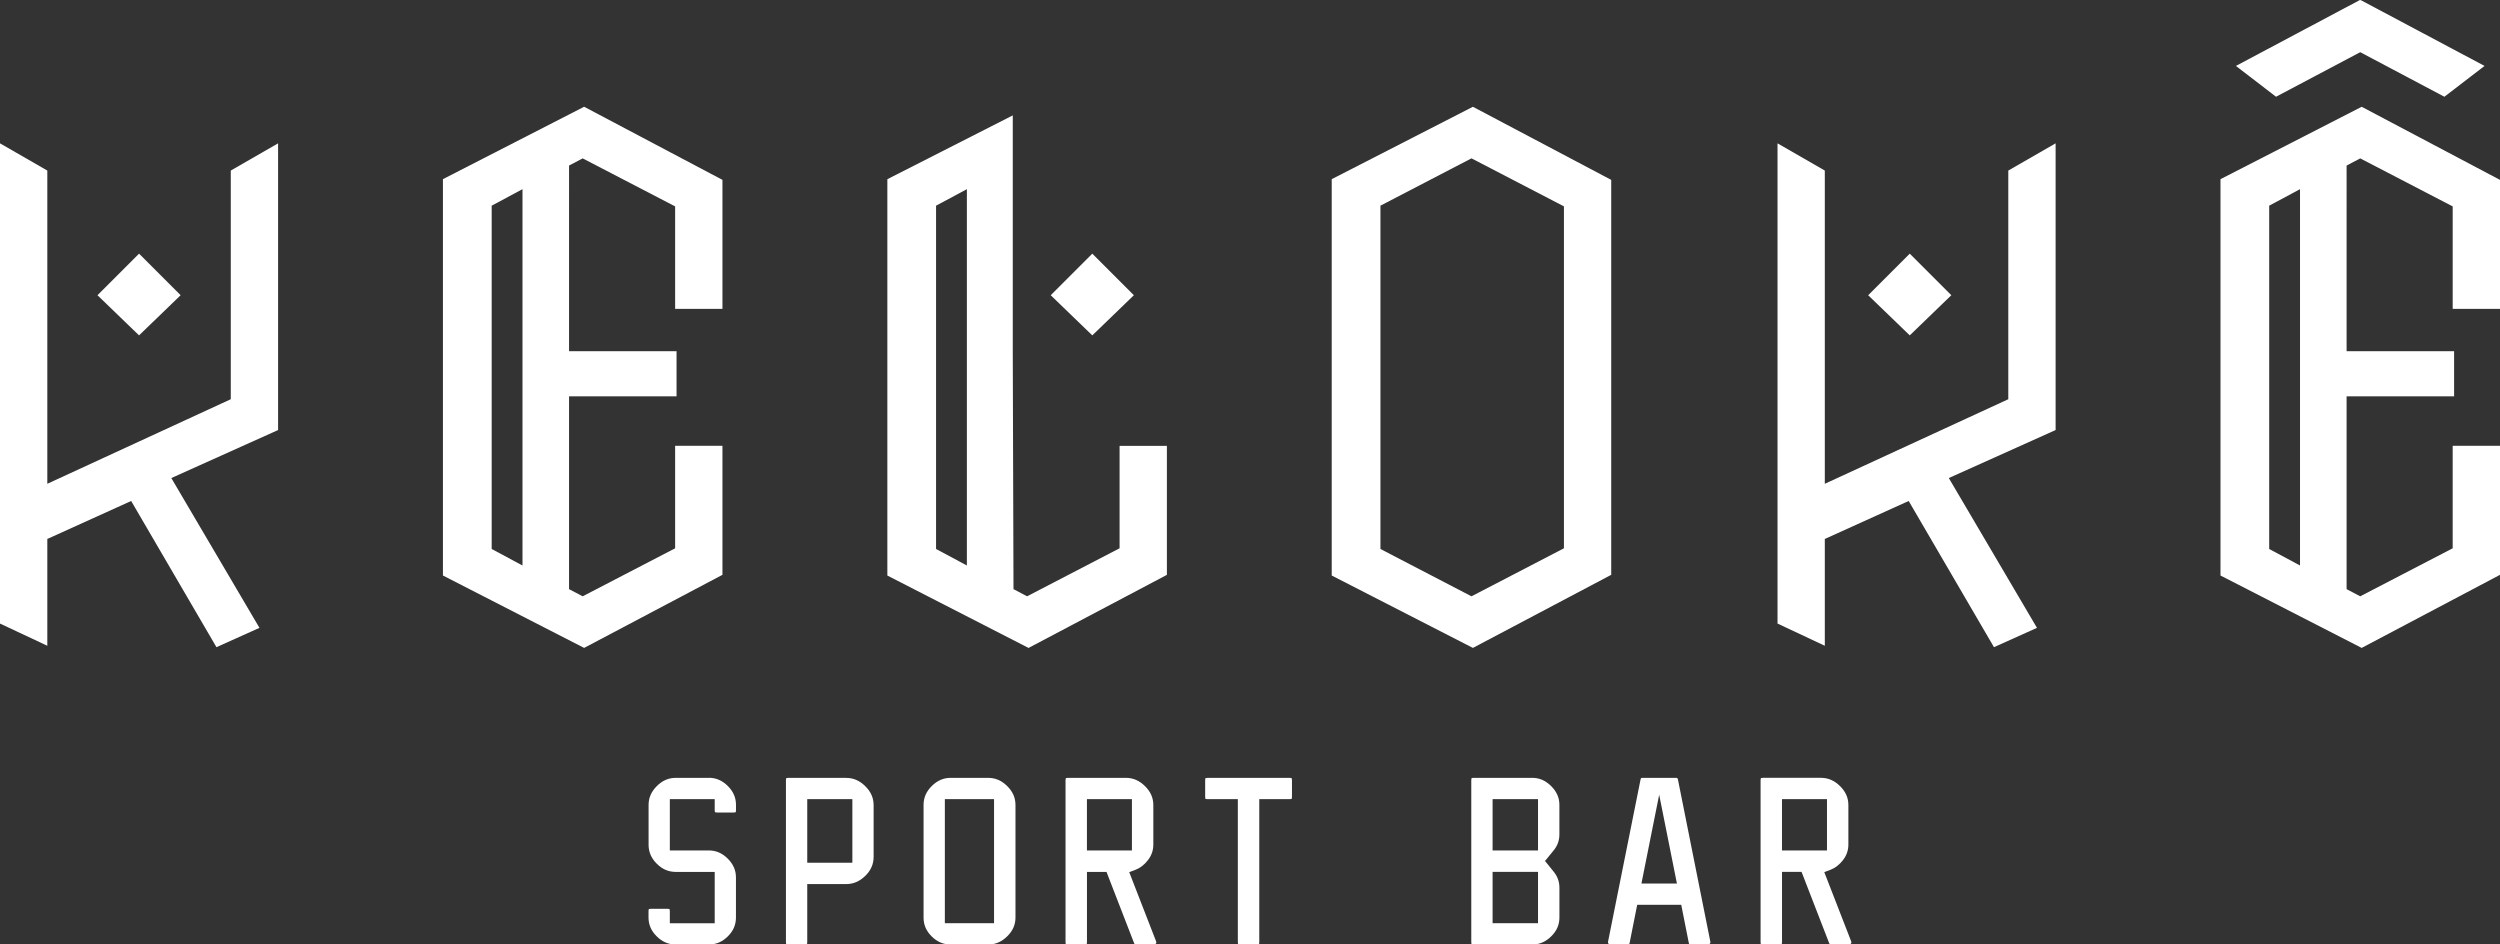
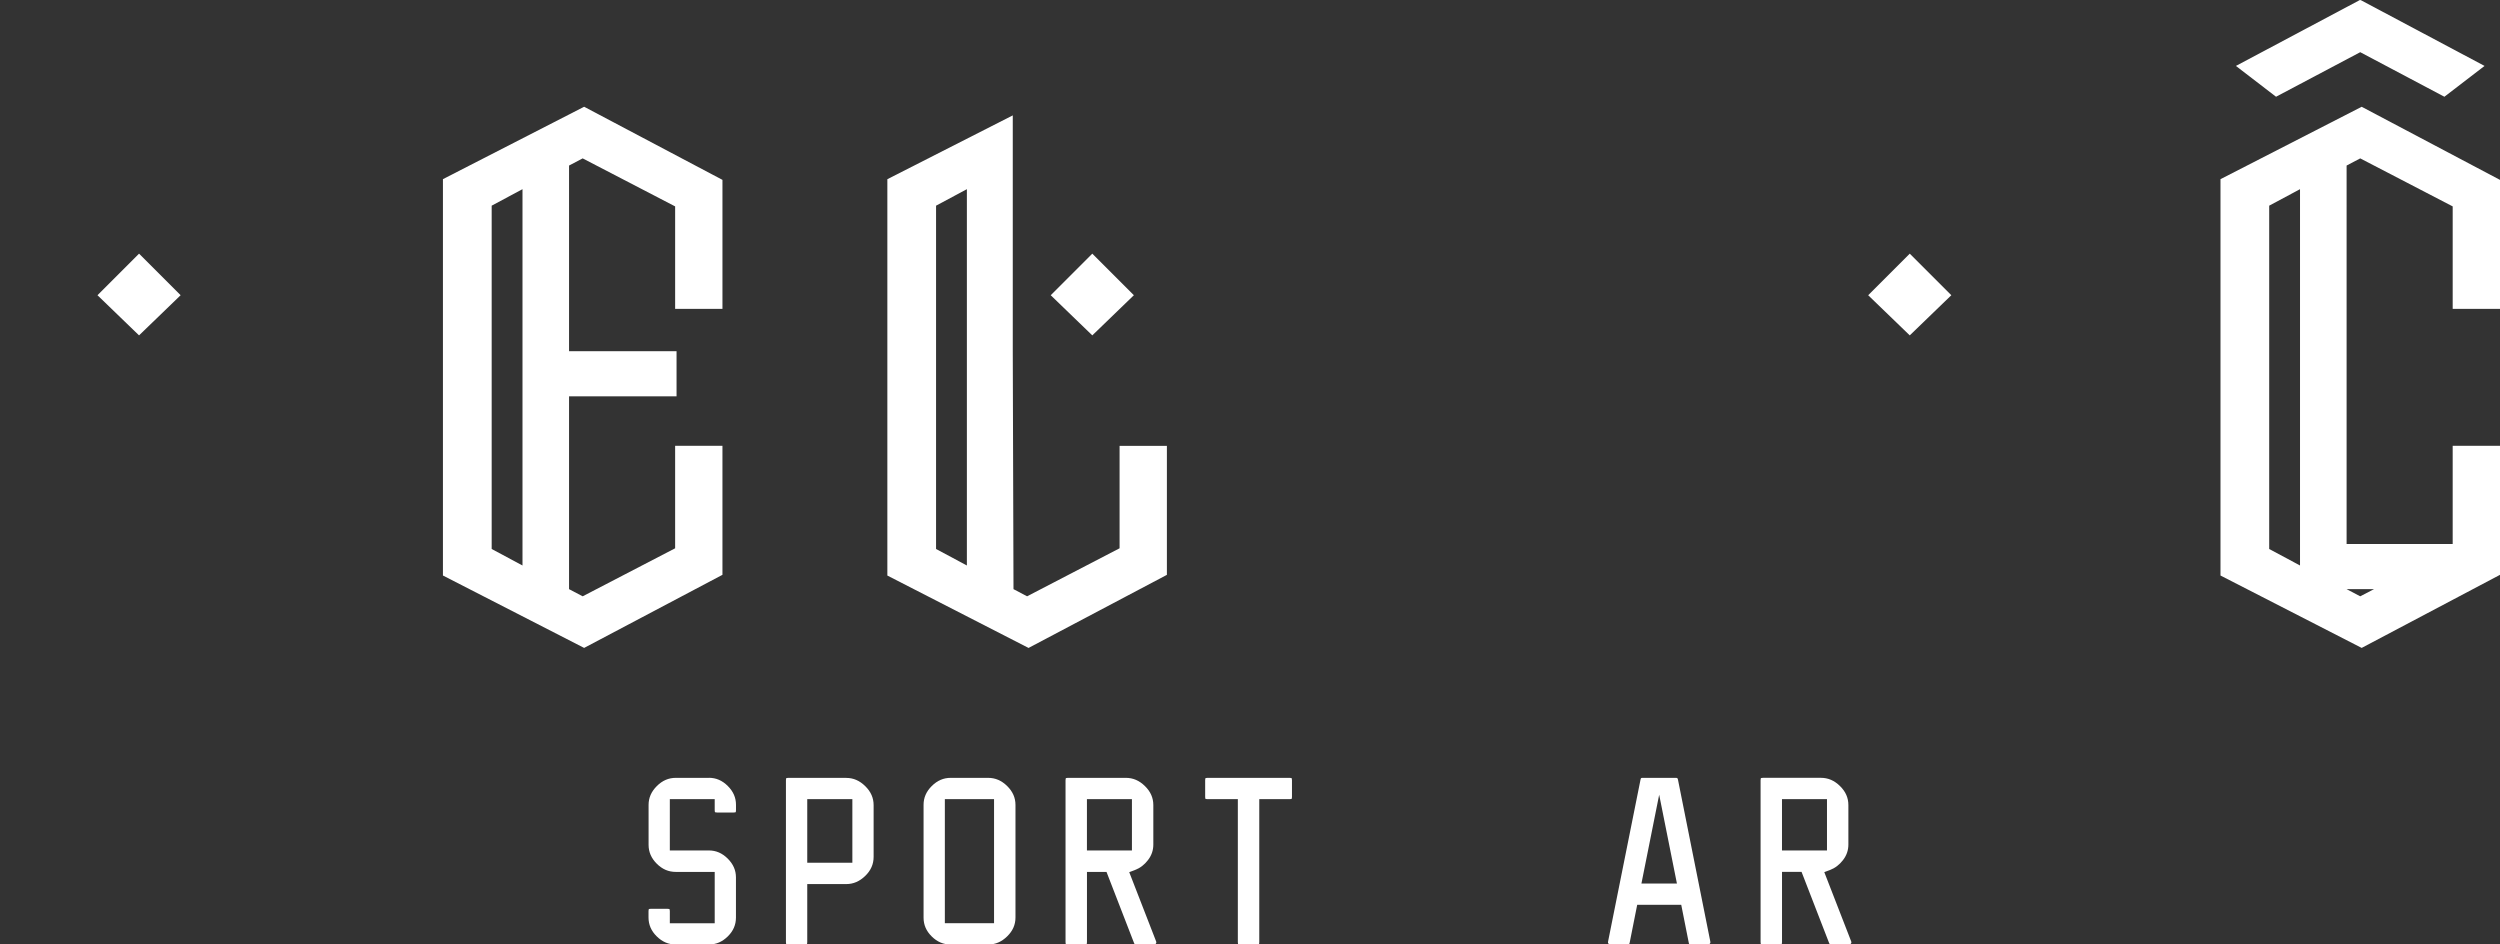
<svg xmlns="http://www.w3.org/2000/svg" viewBox="0 0 862.31 325.78">
  <rect x="0" y="0" width="862.31" height="325.78" fill="#333333" stroke="none" />
  <defs>
    <style>
      .cls-1 {
        fill: #FFF;
      }
    </style>
  </defs>
  <g>
    <path class="cls-1" d="M244.53,268.3h-11.43c-2.5,0-4.64.93-6.55,2.84-1.91,1.91-2.84,4.04-2.84,6.51v13.74c0,2.49.93,4.63,2.83,6.53,1.91,1.9,4.05,2.82,6.55,2.82h13.43v17.71h-15.48v-4.16c0-.54-.12-.69-.12-.7s-.16-.12-.7-.12h-5.75c-.43,0-.62.08-.66.11,0,0-.12.16-.12.7v2.15c0,2.52.92,4.66,2.83,6.54,1.91,1.89,4.05,2.81,6.56,2.81h11.43c2.48,0,4.61-.91,6.52-2.79,1.9-1.87,2.82-4,2.82-6.52v-13.82c0-2.47-.93-4.59-2.83-6.49-1.91-1.9-4.04-2.82-6.51-2.82h-13.47v-17.71h15.48v3.84c0,.43.08.62.11.66,0,0,.16.12.7.12h5.75c.43,0,.63-.08.67-.11.02-.03.11-.23.11-.67v-1.88c0-2.47-.93-4.59-2.83-6.49-1.91-1.9-4.04-2.82-6.51-2.82Z" />
    <path class="cls-1" d="M291.91,268.3h-20c-.54,0-.69.12-.7.12s-.12.16-.12.7v55.86c0,.54.12.69.12.7s.16.12.7.12h5.75c.43,0,.62-.08.66-.11,0,0,.12-.16.12-.7v-20.05h13.43c2.48,0,4.63-.93,6.58-2.83,1.94-1.89,2.88-4.04,2.88-6.55v-17.85c0-2.49-.94-4.63-2.88-6.54-1.95-1.92-4.09-2.85-6.54-2.85ZM294,297.58h-15.56v-21.94h15.56v21.94Z" />
    <path class="cls-1" d="M340.82,268.3h-12.92c-2.47,0-4.6.92-6.51,2.82-1.91,1.9-2.83,4.02-2.83,6.49v38.91c0,2.49.92,4.61,2.81,6.48,1.9,1.88,4.04,2.79,6.54,2.79h12.96c2.45,0,4.59-.92,6.53-2.82,1.92-1.88,2.86-4.01,2.86-6.49v-38.83c0-2.49-.94-4.62-2.86-6.52-1.94-1.91-4.08-2.83-6.56-2.83ZM342.87,318.44h-16.97v-42.8h16.97v42.8Z" />
    <path class="cls-1" d="M389.5,300.83l1.9-.71c1.82-.68,3.32-1.82,4.59-3.49,1.23-1.61,1.82-3.36,1.82-5.32v-13.62c0-2.49-.94-4.63-2.88-6.54-1.95-1.92-4.1-2.85-6.58-2.85h-20c-.54,0-.7.12-.7.12,0,0-.12.16-.12.7v55.86c0,.54.12.69.12.7,0,0,.16.12.7.12h5.75c.54,0,.69-.12.7-.12s.12-.16.12-.7v-24.24h6.74l9.5,24.53c.19.47.34.52.71.52h6.15c.34,0,.52-.09.71-.37.11-.16.19-.33.03-.75l-9.26-23.84ZM374.91,293.35v-17.71h15.52v17.71h-15.52Z" />
    <path class="cls-1" d="M444.81,268.3h-28.3c-.54,0-.69.12-.7.12s-.12.16-.12.7v5.75c0,.43.08.62.11.66,0,0,.16.12.7.12h10.46v49.33c0,.54.12.69.12.7s.16.12.7.12h5.75c.54,0,.69-.12.7-.12s.12-.16.12-.7v-49.33h10.46c.54,0,.71-.12.71-.12.03-.03.11-.23.11-.66v-5.75c0-.54-.12-.69-.12-.7s-.16-.12-.7-.12Z" />
-     <path class="cls-1" d="M528.5,268.3h-20.24c-.43,0-.62.08-.66.11,0,0-.12.16-.12.7v55.86c0,.54.12.71.12.71.03.03.23.11.66.11h20.24c2.48,0,4.62-.92,6.54-2.81,1.91-1.88,2.84-4.01,2.84-6.5v-10.26c0-2.08-.64-3.89-1.95-5.52l-3.02-3.73,2.95-3.61c1.36-1.64,2.01-3.46,2.01-5.58v-10.18c0-2.46-.94-4.58-2.86-6.48-1.94-1.91-4.07-2.83-6.52-2.83ZM530.5,318.44h-15.67v-17.71h15.67v17.71ZM530.5,293.35h-15.67v-17.71h15.67v17.71Z" />
    <path class="cls-1" d="M577.97,268.3h-11.35c-.58,0-.66.07-.77.64l-11.2,55.88c-.07.37,0,.5.13.63.2.24.34.34.69.34h5.83c.59,0,.7-.09.82-.67l2.59-13.03h15.19l2.59,13.06c.1.53.18.64.81.64h5.87c.23,0,.4-.05.62-.31.11-.13.21-.3.14-.71l-11.15-55.81c-.12-.57-.23-.66-.81-.66ZM566.17,304.74l6.12-30.62,6.12,30.62h-12.25Z" />
    <path class="cls-1" d="M638.5,324.66l-9.26-23.84,1.9-.71c1.82-.68,3.32-1.82,4.59-3.49,1.23-1.61,1.82-3.36,1.82-5.32v-13.62c0-2.49-.94-4.63-2.88-6.54-1.95-1.92-4.1-2.85-6.58-2.85h-20c-.54,0-.7.12-.7.12,0,0-.12.16-.12.7v55.86c0,.54.12.69.12.7,0,0,.16.12.7.12h5.75c.54,0,.69-.12.7-.12s.12-.16.12-.7v-24.24h6.74l9.5,24.53c.19.47.34.52.71.52h6.15c.34,0,.52-.09.71-.37.11-.16.19-.33.03-.75ZM614.65,293.35v-17.71h15.52v17.71h-15.52Z" />
  </g>
  <g>
-     <polygon class="cls-1" points="79.6 137.7 16.32 166.87 16.32 58.83 0 49.44 0 215.08 16.32 222.74 16.32 185.9 45.24 172.8 74.66 223.23 89.49 216.56 59.09 164.89 95.92 148.33 95.92 49.44 79.6 58.83 79.6 137.7" />
    <path class="cls-1" d="M152.78,61.8v136.71l48.7,24.97,47.71-25.21v-44.5h-16.32v35.35l-31.89,16.56-4.7-2.47v-66.5h37.08v-15.57h-37.08V57.1l4.7-2.47,31.89,16.56v35.35h16.32v-44.5l-47.71-25.22-48.7,24.97ZM180.22,195.05l-10.63-5.69v-118.42l10.63-5.69v129.79Z" />
    <path class="cls-1" d="M386.16,189.12l-31.89,16.56-4.69-2.47-.25-82.08V39.8l-43.26,22.01v136.71l48.7,24.97,47.72-25.21v-44.5h-16.32v35.35ZM333.5,195.05l-10.63-5.69v-118.42l10.63-5.69v129.79Z" />
-     <path class="cls-1" d="M459.34,61.8v136.71l48.7,24.97,47.71-25.21V62.05l-47.71-25.22-48.7,24.97ZM539.44,189.12l-31.89,16.56-31.4-16.32v-118.42l31.4-16.32,31.89,16.56v117.92Z" />
-     <polygon class="cls-1" points="692.71 137.7 629.42 166.87 629.42 58.83 613.11 49.44 613.11 215.08 629.42 222.74 629.42 185.9 658.35 172.8 687.77 223.23 702.6 216.56 672.19 164.89 709.03 148.33 709.03 49.44 692.71 58.83 692.71 137.7" />
-     <path class="cls-1" d="M862.31,106.55v-44.5l-47.71-25.22-48.7,24.97v136.71l48.7,24.97,47.71-25.21v-44.5h-16.32v35.35l-31.89,16.56-4.7-2.47v-66.5h37.08v-15.57h-37.08V57.1l4.7-2.47,31.89,16.56v35.35h16.32ZM793.33,195.05l-10.63-5.69v-118.42l10.63-5.69v129.79Z" />
+     <path class="cls-1" d="M862.31,106.55v-44.5l-47.71-25.22-48.7,24.97v136.71l48.7,24.97,47.71-25.21v-44.5h-16.32v35.35l-31.89,16.56-4.7-2.47h37.08v-15.57h-37.08V57.1l4.7-2.47,31.89,16.56v35.35h16.32ZM793.33,195.05l-10.63-5.69v-118.42l10.63-5.69v129.79Z" />
    <polygon class="cls-1" points="814.1 18 843.13 33.37 856.98 22.74 814.21 0 814.1 .06 813.99 0 771.22 22.74 785.06 33.37 814.1 18" />
  </g>
  <polygon class="cls-1" points="391.1 101.83 376.76 87.49 362.42 101.83 376.76 115.68 391.1 101.83" />
  <polygon class="cls-1" points="673.06 101.83 658.72 87.49 644.38 101.83 658.72 115.68 673.06 101.83" />
  <polygon class="cls-1" points="33.62 101.83 47.96 115.68 62.3 101.83 47.96 87.49 33.62 101.83" />
</svg>